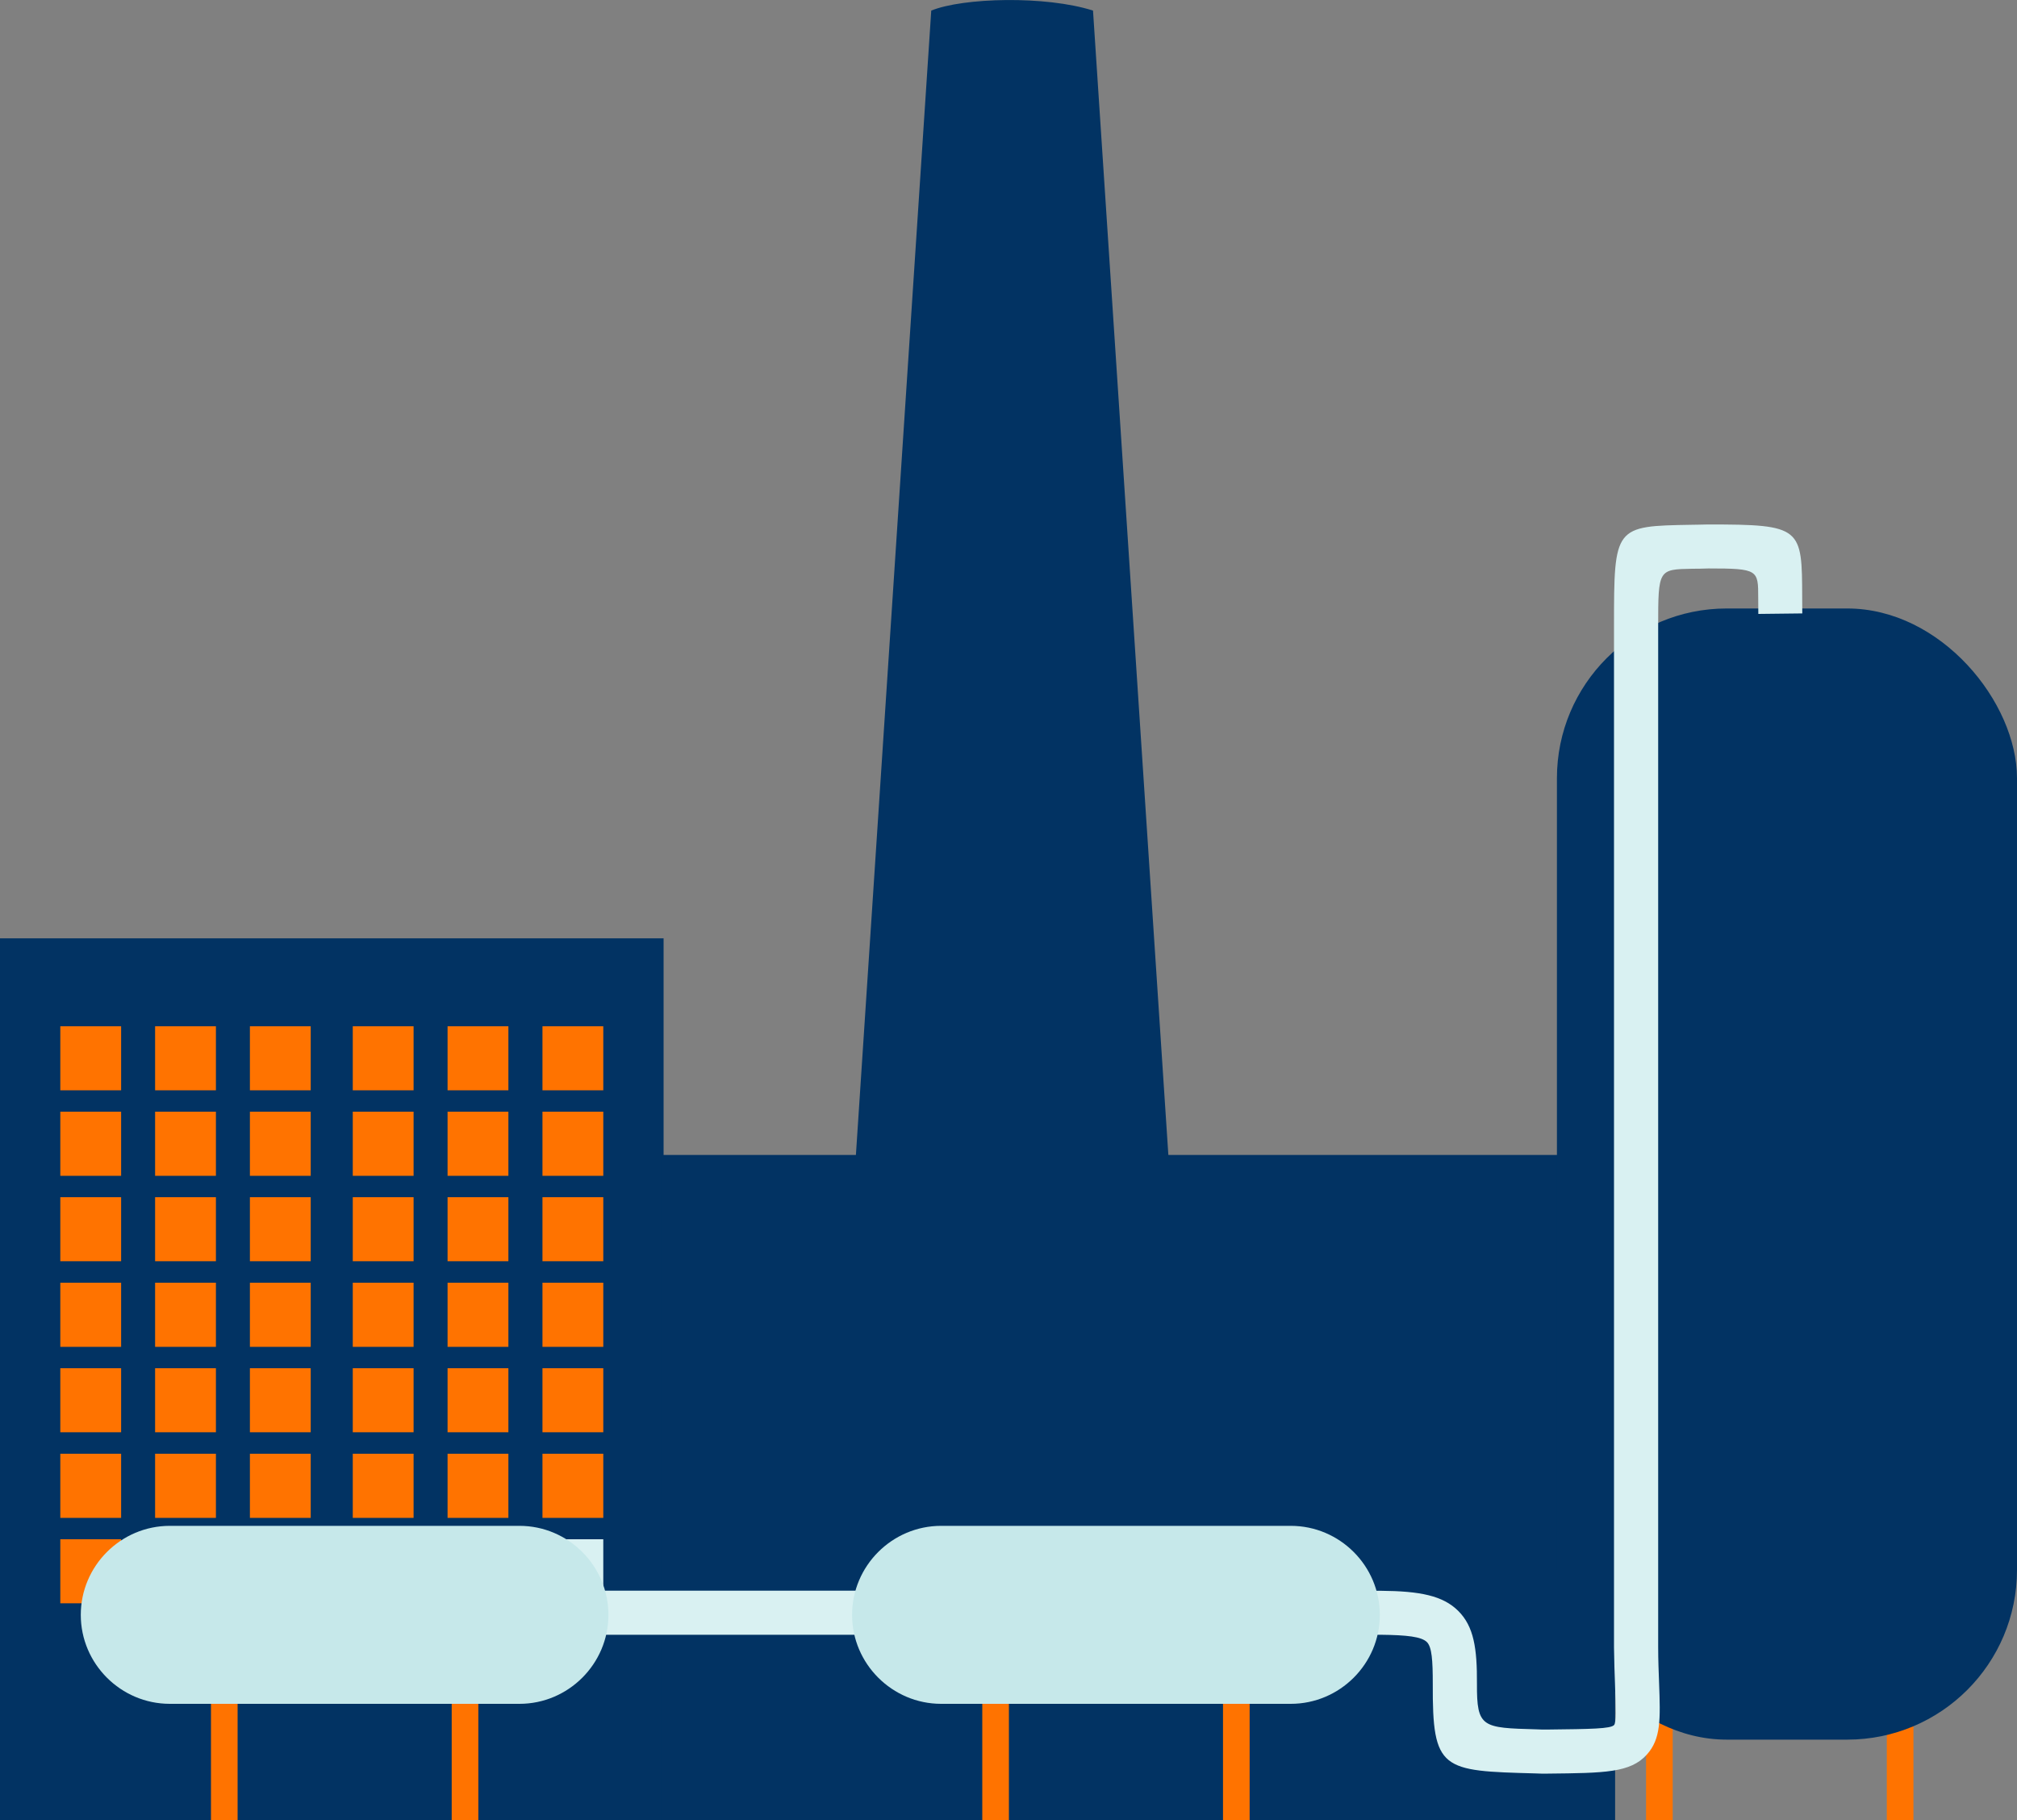
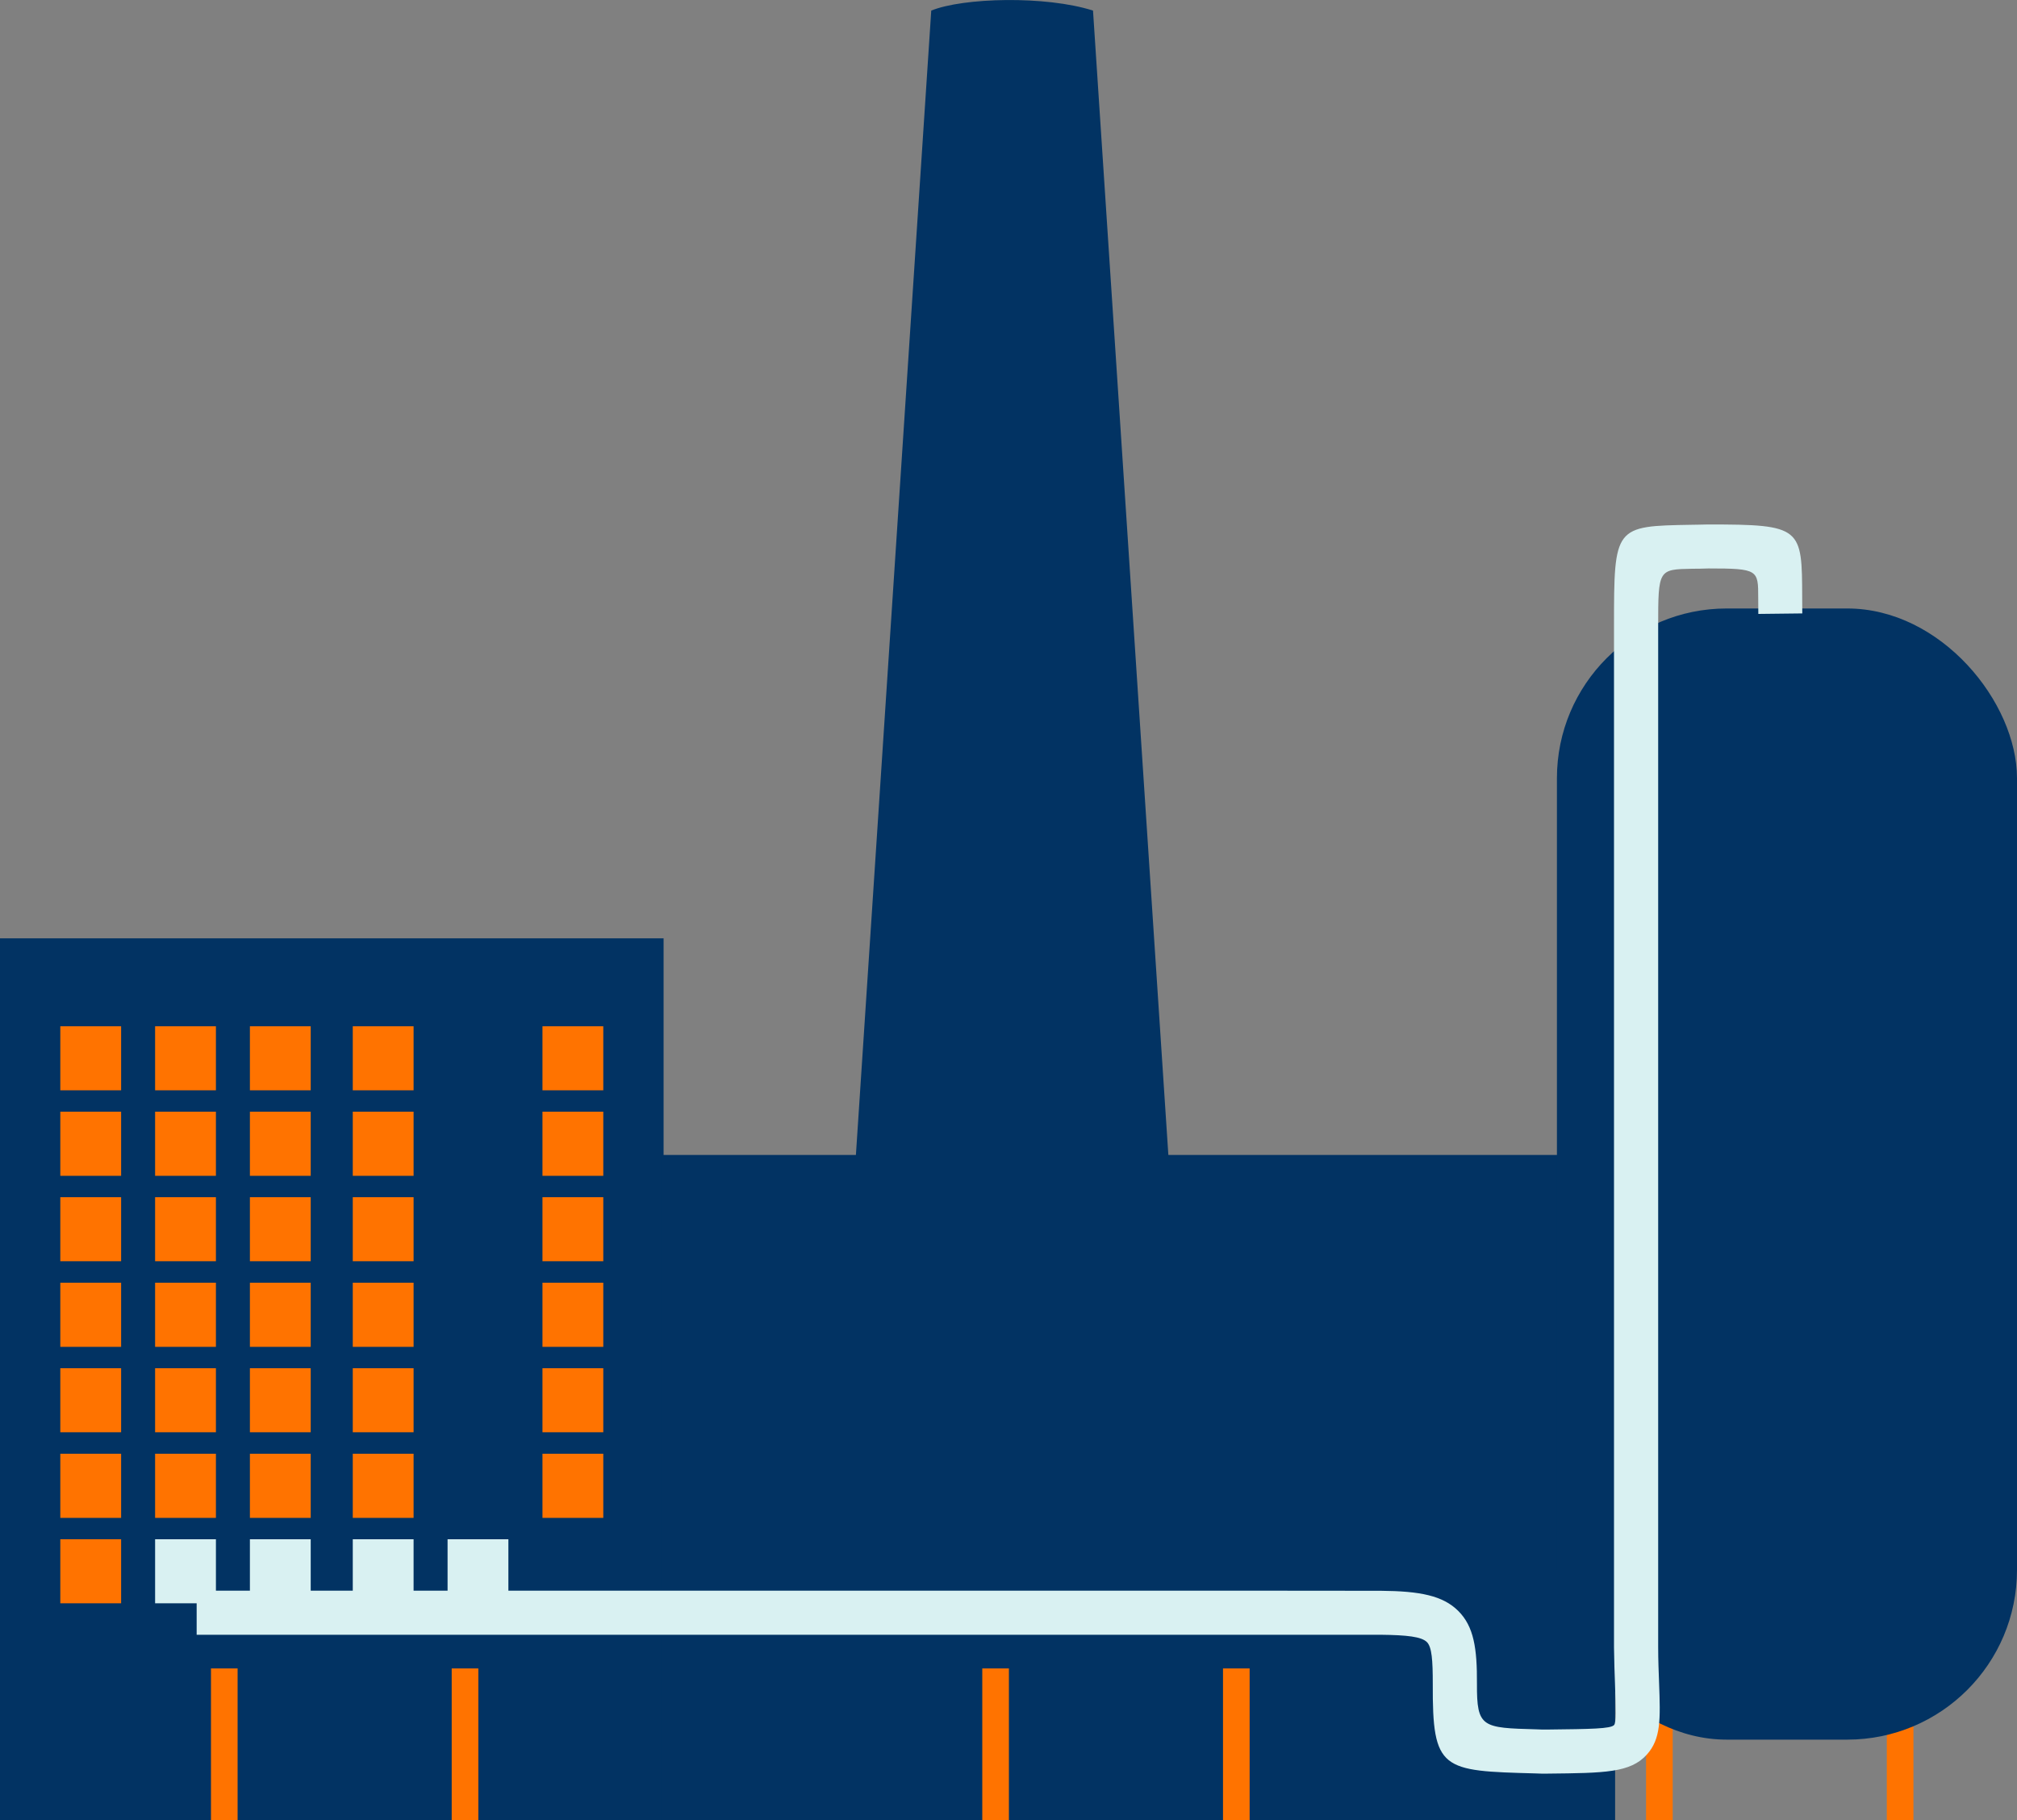
<svg xmlns="http://www.w3.org/2000/svg" viewBox="0 9.3 200 180.52">
  <rect x="0" y="9.3" width="200" height="180.52" fill="#808080" stroke="none" />
  <defs>
    <style>
            .cls-1{fill:#ff7300}.cls-5{fill:#023363}.cls-6{fill:#d9f1f2}
        </style>
  </defs>
  <g id="katman_1">
    <path d="M163.22 174.75h2.64v15.07h-2.64zm23.87 0h2.64v15.07h-2.64z" class="cls-1" />
    <path d="M0 102.35h65.8v87.46H0z" class="cls-5" />
    <path d="M24.78 111.07h6.03v6.35h-6.03zm0 8.47h6.03v6.36h-6.03zm0 8.48h6.03v6.35h-6.03zm0 8.48h6.03v6.36h-6.03zm0 8.48h6.03v6.35h-6.03zm0 8.48h6.03v6.36h-6.03z" class="cls-1" />
    <path d="M24.78 161.94h6.03v6.35h-6.03z" class="cls-6" />
    <path d="M15.38 111.07h6.03v6.35h-6.03zm0 8.47h6.03v6.36h-6.03zm0 8.48h6.03v6.35h-6.03zm0 8.48h6.03v6.36h-6.03zm0 8.48h6.03v6.35h-6.03zm0 8.48h6.03v6.36h-6.03z" class="cls-1" />
    <path d="M15.38 161.94h6.03v6.35h-6.03z" class="cls-6" />
    <path d="M5.98 111.07h6.03v6.35H5.98zm0 8.47h6.03v6.36H5.98zm0 8.48h6.03v6.35H5.98zm0 8.48h6.03v6.36H5.98zm0 8.48h6.03v6.35H5.98zm0 8.48h6.03v6.36H5.98zm0 8.48h6.03v6.35H5.98zm47.81-50.87h6.03v6.35h-6.03zm0 8.47h6.03v6.36h-6.03zm0 8.48h6.03v6.35h-6.03zm0 8.48h6.03v6.36h-6.03zm0 8.48h6.03v6.35h-6.03zm0 8.48h6.03v6.36h-6.03z" class="cls-1" />
-     <path d="M53.79 161.94h6.03v6.35h-6.03z" class="cls-6" />
-     <path d="M44.38 111.07h6.03v6.35h-6.03zm0 8.47h6.03v6.36h-6.03zm0 8.48h6.03v6.35h-6.03zm0 8.48h6.03v6.36h-6.03zm0 8.48h6.03v6.35h-6.03zm0 8.48h6.03v6.36h-6.03z" class="cls-1" />
    <path d="M44.38 161.94h6.03v6.35h-6.03z" class="cls-6" />
    <path d="M34.98 111.07h6.03v6.35h-6.03zm0 8.47h6.03v6.36h-6.03zm0 8.48h6.03v6.35h-6.03zm0 8.48h6.03v6.36h-6.03zm0 8.48h6.03v6.35h-6.03zm0 8.48h6.03v6.36h-6.03z" class="cls-1" />
    <path d="M34.98 161.94h6.03v6.35h-6.03z" class="cls-6" />
    <path d="M65.58 123.83h94.57v65.99H65.58z" class="cls-5" />
    <path fill="#023363" fill-rule="evenodd" d="M92.34 10.35c3.15-1.29 11.37-1.5 16.04 0l7.64 116.05c-5.26 4.17-25.07 5.63-31.32 0l7.64-116.05Z" />
    <rect width="45.62" height="112.17" x="154.38" y="69.64" class="cls-5" rx="16.83" ry="16.83" />
    <path fill="#d9f1f2" fill-rule="evenodd" d="M19.5 167.04h83.48c20.83 0 33.41 0 33.95.01 3.87.03 6.14.48 7.66 1.99 1.56 1.55 1.88 3.73 1.86 7.23-.02 4.36.51 4.37 5.91 4.52l.55.02h.54c4.3-.05 6.26-.07 6.6-.45.22-.25.17-1.58.09-4.03-.04-1.02-.08-2.2-.1-3.66V71.38c0-9.91.04-9.91 7.69-10.04.45 0 .94-.02 1.57-.03h.06c9.32-.01 9.32.31 9.34 7.26 0 .47 0 .98.01 1.56l-4.36.05c0-.57-.01-1.11-.01-1.61 0-2.76-.01-2.9-4.92-2.9-.53.02-1.09.03-1.62.03-3.36.06-3.38.06-3.38 5.69v101.26c0 1.29.05 2.49.09 3.54.13 3.58.2 5.54-1.22 7.11-1.63 1.8-4.18 1.82-9.8 1.88h-.68l-.58-.02c-9.28-.25-10.2-.28-10.16-8.9 0-2.31-.09-3.63-.58-4.12-.54-.54-1.96-.7-4.61-.73H19.5v-4.36Z" />
    <path d="M20.92 174.75h2.64v15.07h-2.64zm23.87 0h2.64v15.07h-2.64zm52.61 0h2.64v15.07H97.4zm23.87 0h2.64v15.07h-2.64z" class="cls-1" />
-     <path fill="#c6e8ea" fill-rule="evenodd" d="M93.32 160.61h34.67c4.86 0 8.83 3.97 8.83 8.83 0 4.85-3.97 8.82-8.83 8.82H93.32c-4.85 0-8.83-3.97-8.83-8.82 0-4.86 3.97-8.83 8.83-8.83Zm-76.48 0h34.67c4.85 0 8.82 3.97 8.82 8.83 0 4.85-3.97 8.82-8.82 8.82H16.84c-4.86 0-8.83-3.97-8.83-8.82 0-4.86 3.97-8.83 8.83-8.83Z" />
  </g>
</svg>